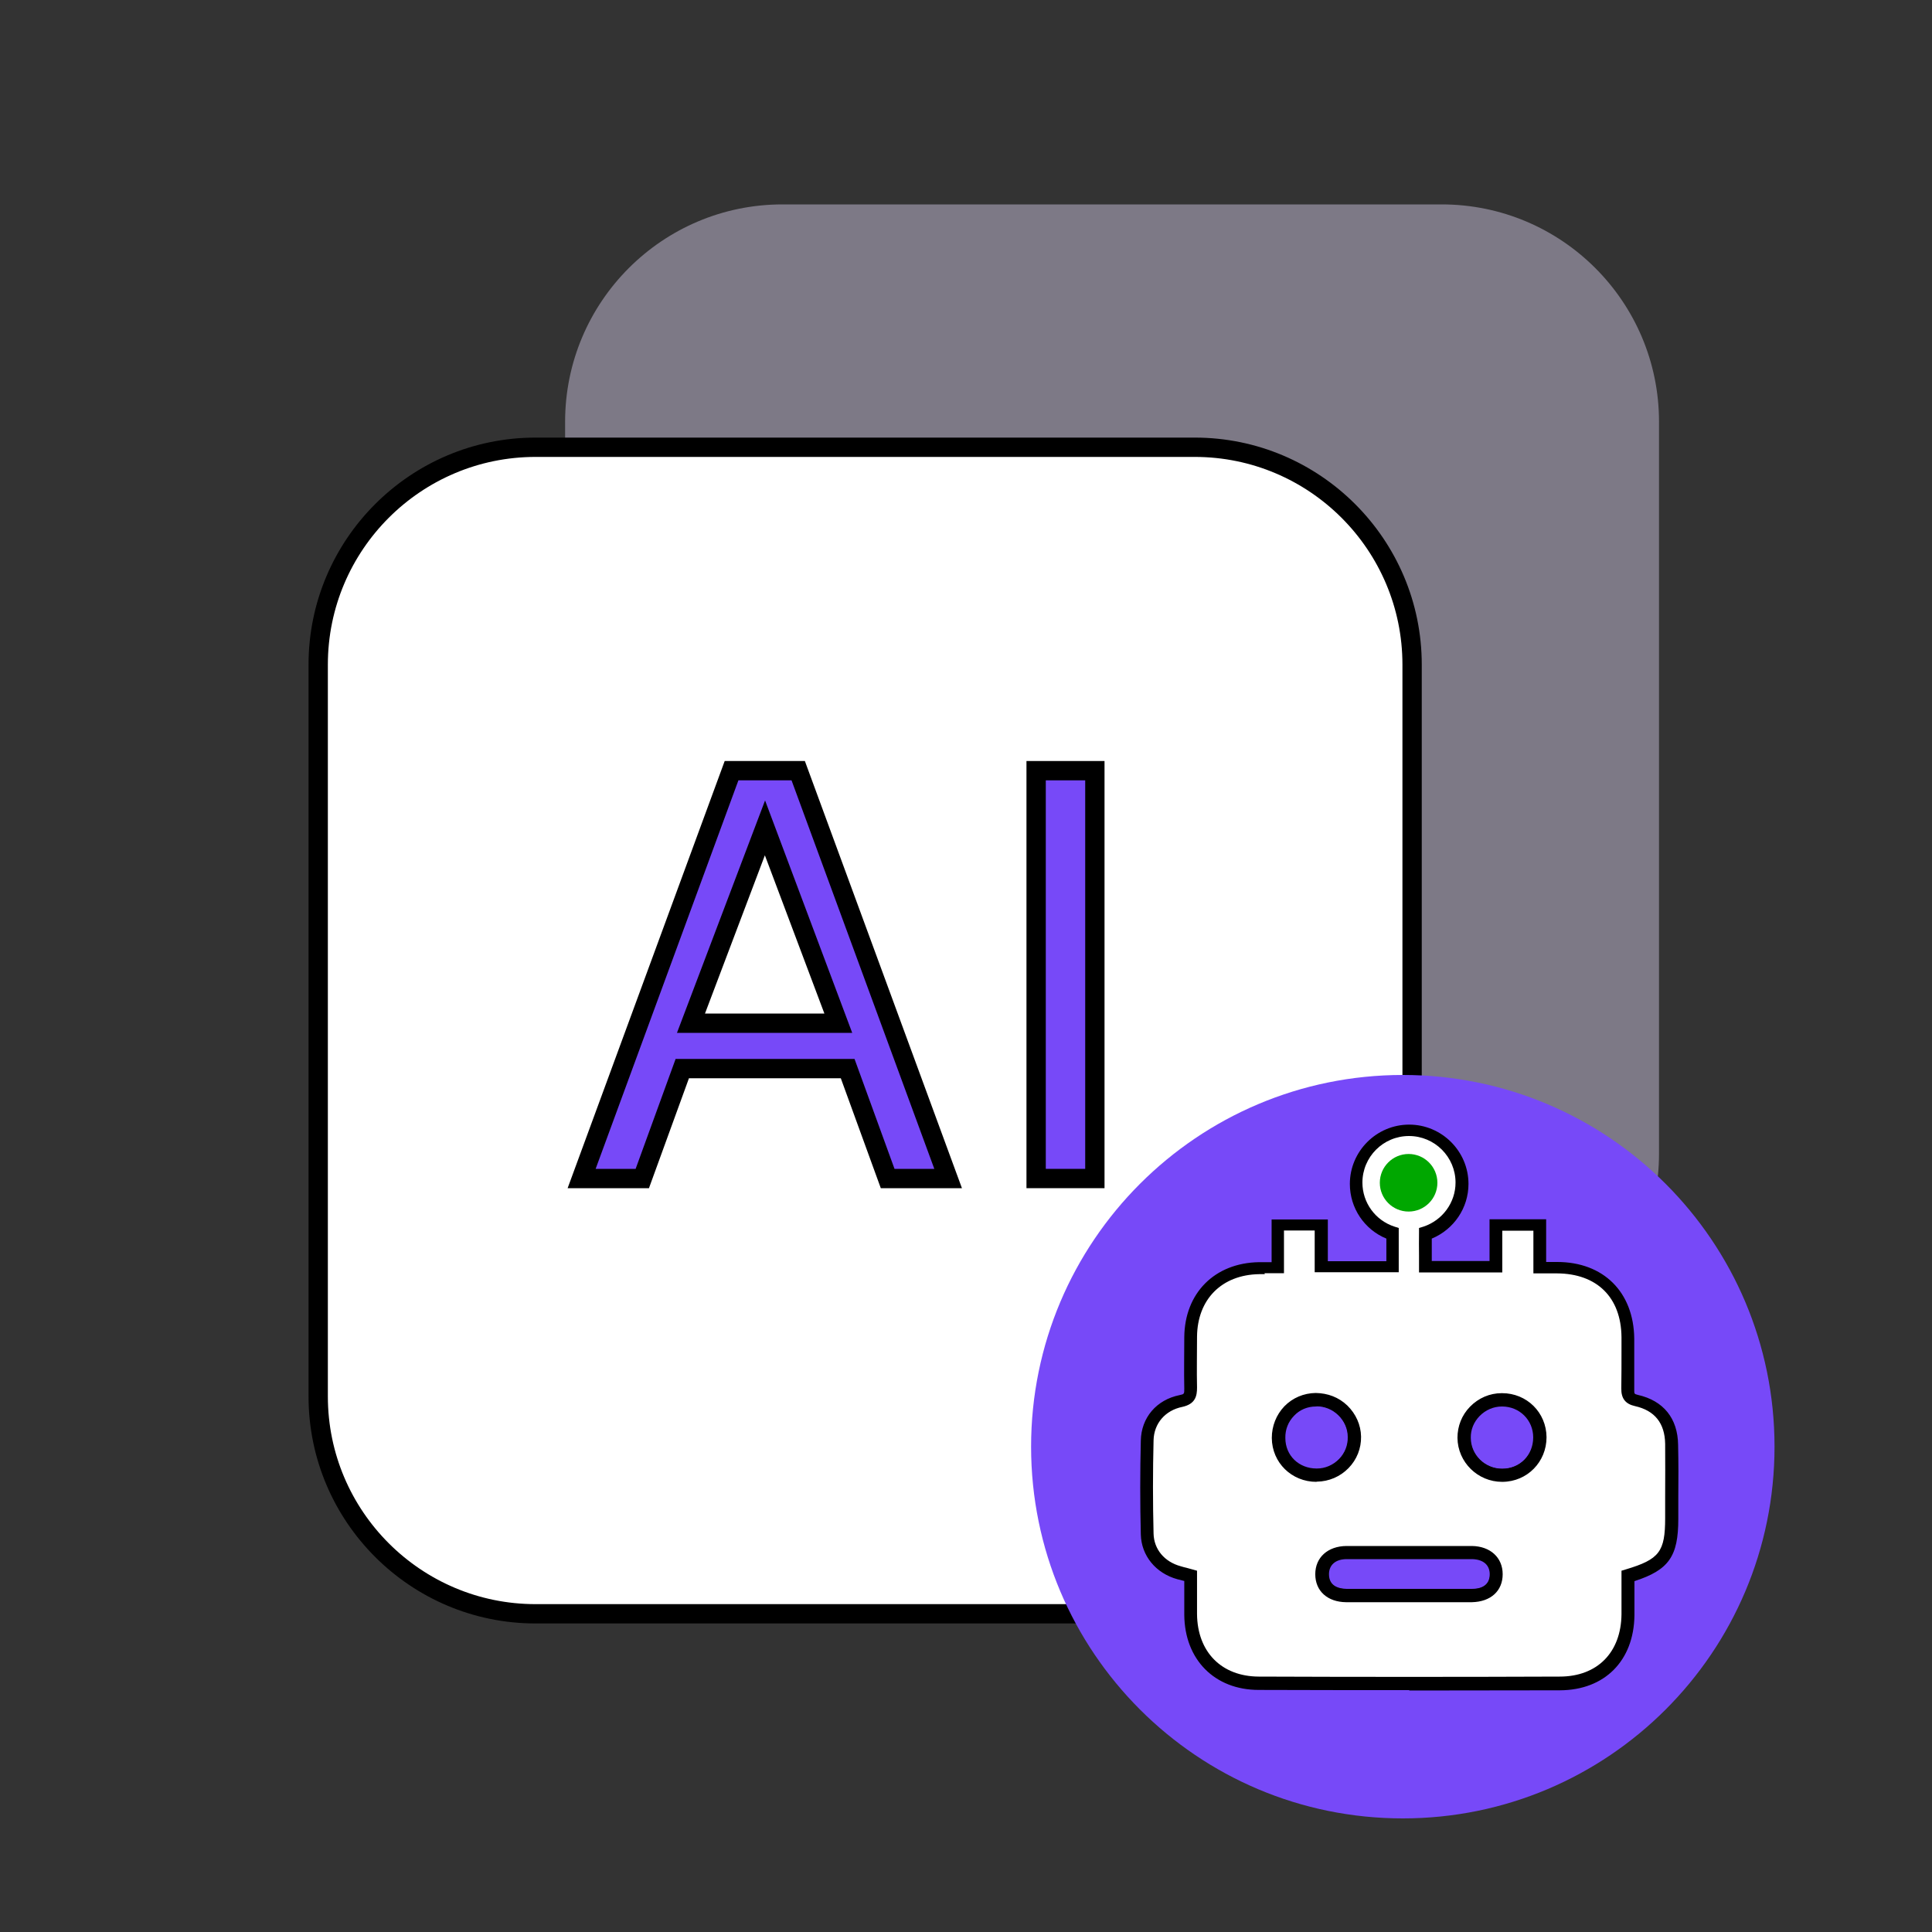
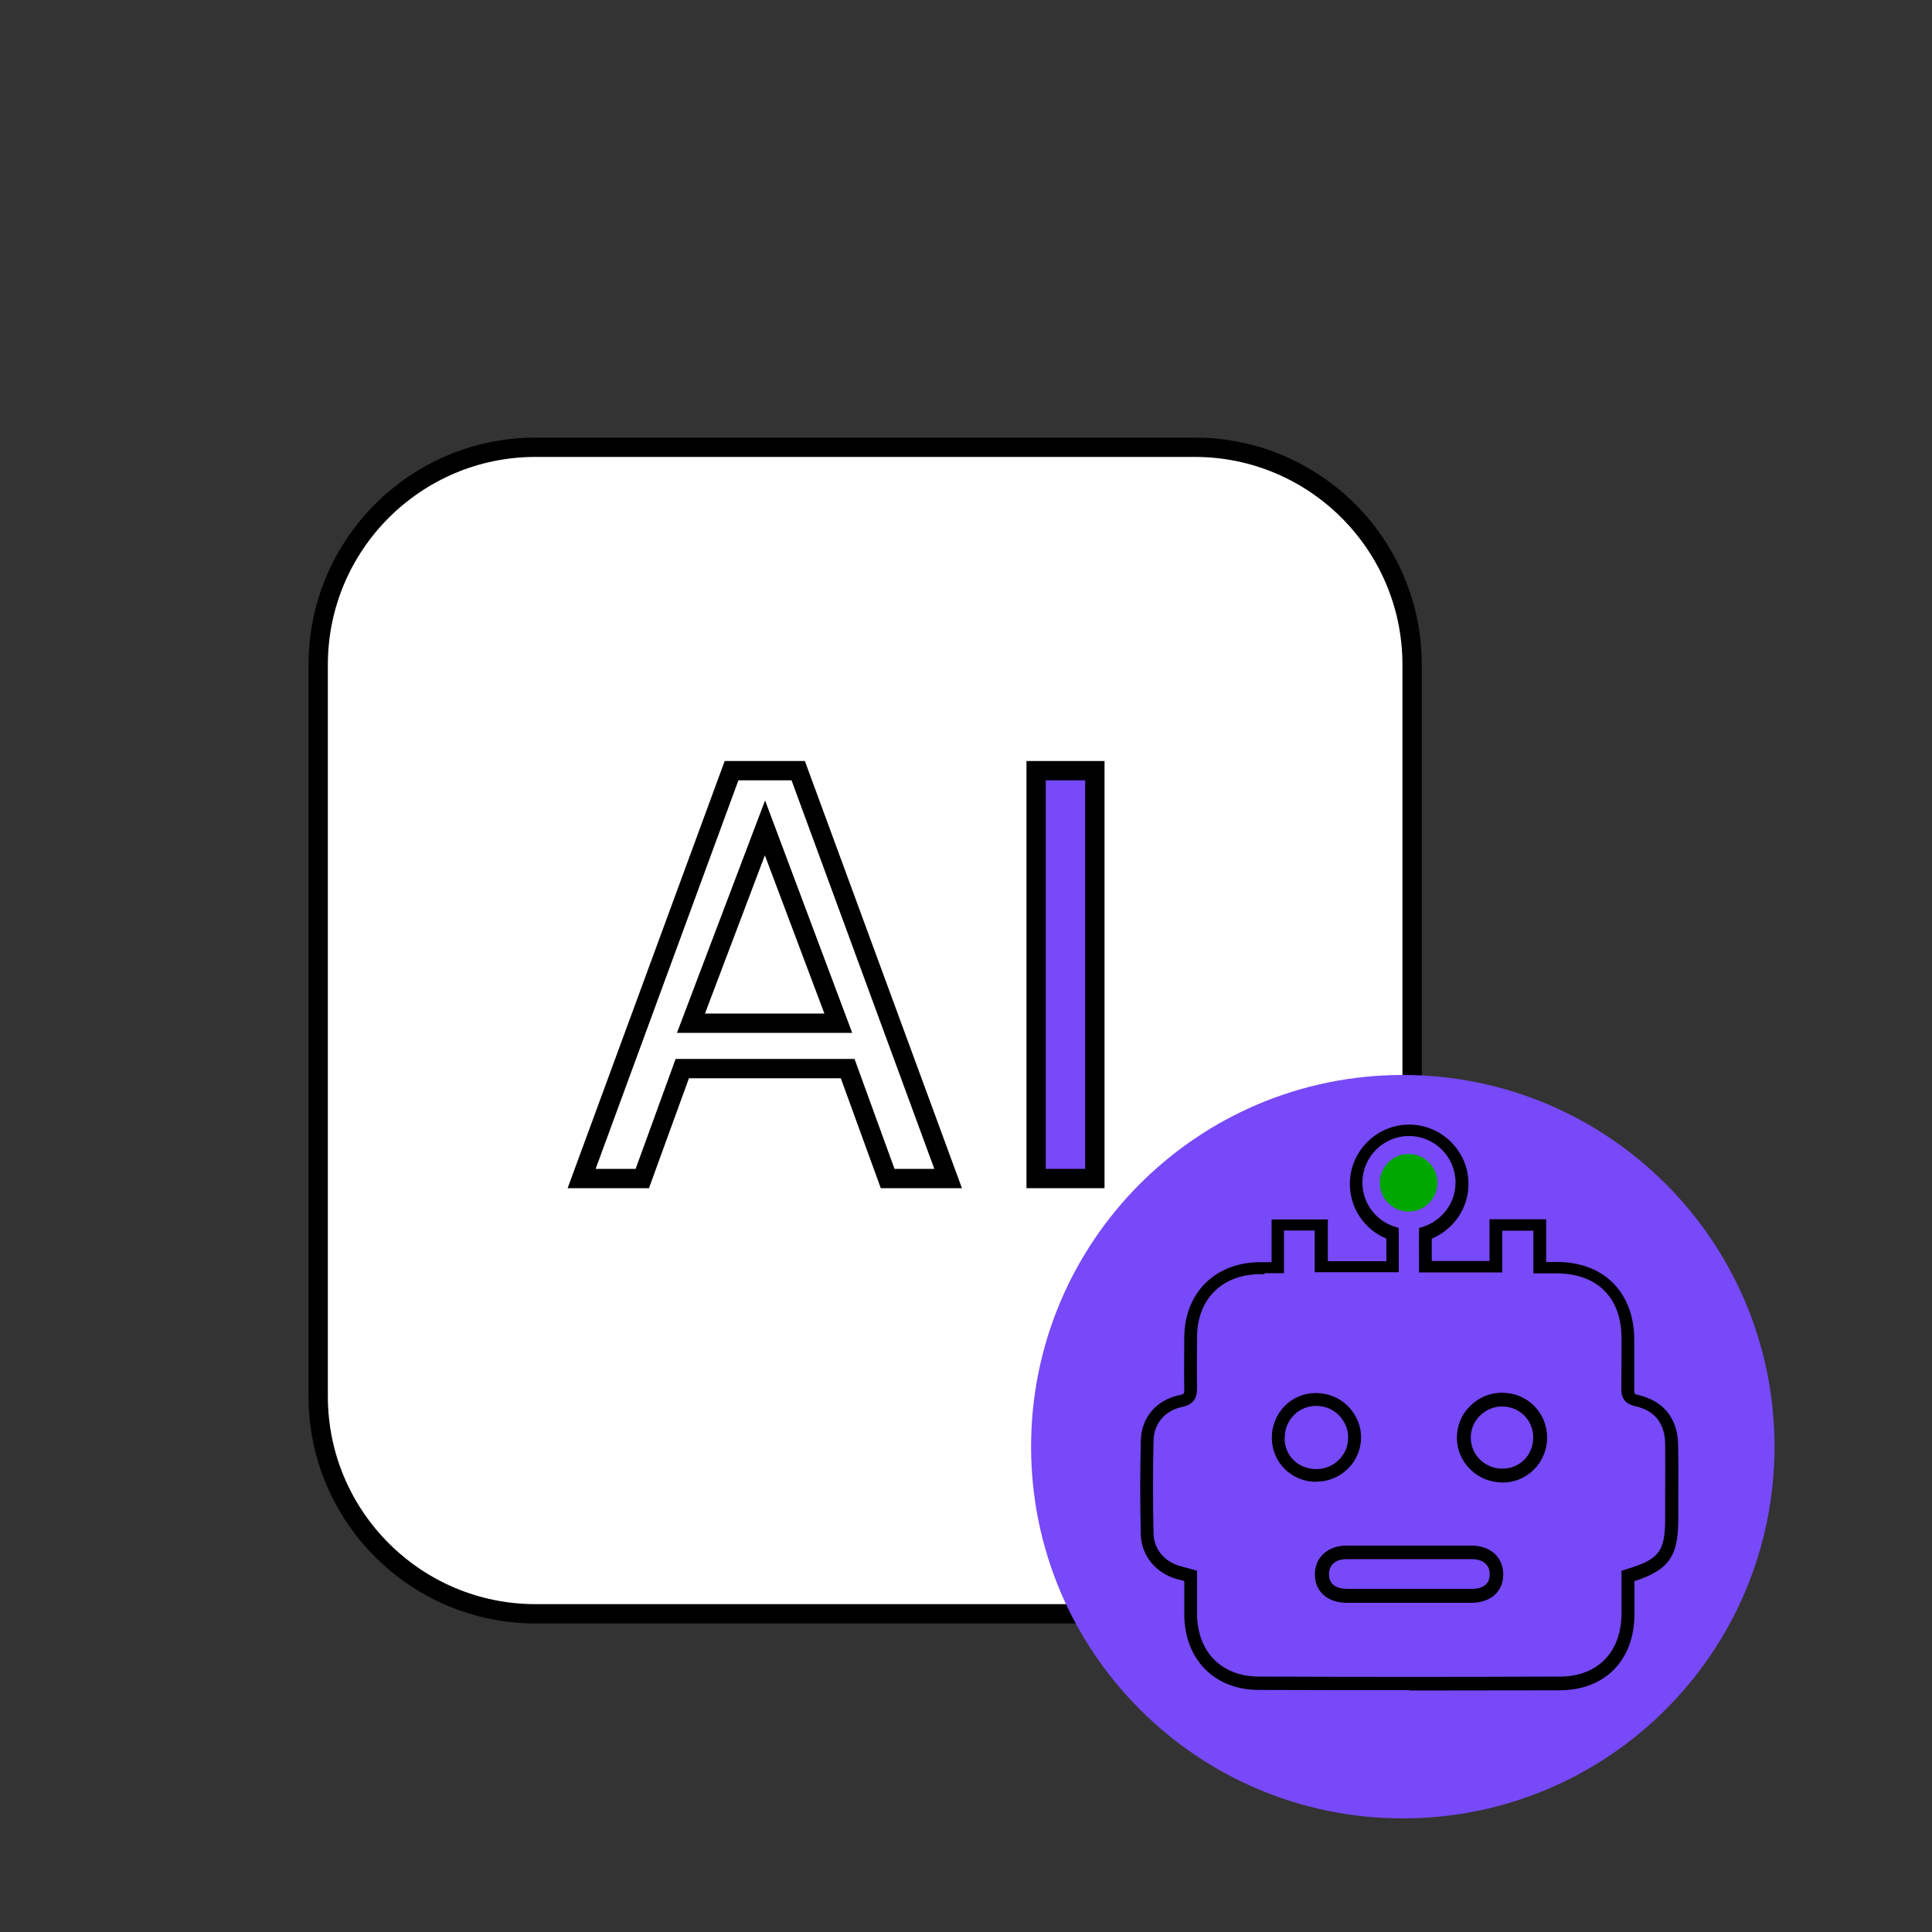
<svg xmlns="http://www.w3.org/2000/svg" width="120" height="120" viewBox="0 0 120 120" fill="none">
  <rect x="0" y="0" width="120" height="120" fill="#333333" stroke="none" />
-   <path opacity="0.41" d="M89.544 12.696H48.6C41.148 12.696 35.1 18.744 35.1 26.196V71.652C35.1 79.104 41.148 85.152 48.6 85.152H89.544C96.996 85.152 103.044 79.104 103.044 71.652V26.196C103.044 18.744 96.996 12.696 89.544 12.696Z" fill="#E8DFFF" />
  <path d="M74.22 27.78H33.264C25.812 27.78 19.764 33.828 19.764 41.28V86.736C19.764 94.188 25.812 100.236 33.264 100.236H74.208C81.66 100.236 87.708 94.188 87.708 86.736V41.28C87.708 33.828 81.66 27.78 74.208 27.78H74.22Z" fill="white" />
  <path d="M74.22 100.836H33.264C25.488 100.836 19.164 94.512 19.164 86.736V41.28C19.164 33.504 25.488 27.18 33.264 27.18H74.208C81.984 27.18 88.308 33.504 88.308 41.28V86.736C88.308 94.512 81.984 100.836 74.208 100.836H74.22ZM33.264 28.38C26.148 28.38 20.364 34.164 20.364 41.28V86.736C20.364 93.852 26.148 99.636 33.264 99.636H74.208C81.324 99.636 87.108 93.852 87.108 86.736V41.28C87.108 34.164 81.324 28.38 74.208 28.38H33.264Z" fill="black" />
  <path d="M87.131 112.944C99.882 112.944 110.219 102.607 110.219 89.856C110.219 77.105 99.882 66.768 87.131 66.768C74.38 66.768 64.043 77.105 64.043 89.856C64.043 102.607 74.38 112.944 87.131 112.944Z" fill="#7749F8" />
-   <path d="M39.901 73.2H36.133L45.445 47.856H49.585L58.897 73.2H55.129L52.645 66.372H42.373L39.889 73.2H39.901ZM47.521 51.42L42.925 63.552H52.081L47.533 51.42H47.521Z" fill="#7749F8" />
  <path d="M59.76 73.8H54.708L52.224 66.972H42.792L40.308 73.8H35.256L45.012 47.268H49.992L59.748 73.8H59.76ZM55.548 72.6H58.032L49.164 48.468H45.864L36.996 72.6H39.48L41.964 65.772H53.076L55.56 72.6H55.548ZM52.932 64.152H42.048L47.52 49.716L52.932 64.152ZM43.788 62.952H51.204L47.508 53.124L43.788 62.952Z" fill="black" />
  <path d="M68.004 73.2H64.356V47.856H68.004V73.2Z" fill="#7749F8" />
  <path d="M68.604 73.8H63.756V47.268H68.604V73.8ZM64.956 72.6H67.404V48.468H64.956V72.6Z" fill="black" />
  <path d="M95.662 89.268C95.662 90.6 94.642 91.632 93.31 91.644C91.99 91.644 90.934 90.612 90.922 89.304C90.898 88.008 91.978 86.928 93.286 86.928C94.606 86.928 95.662 87.96 95.662 89.28V89.268Z" fill="#7749F8" />
  <path d="M93.298 92.076C91.762 92.076 90.502 90.84 90.49 89.316C90.49 88.584 90.754 87.888 91.282 87.36C91.81 86.82 92.518 86.508 93.274 86.508H93.298C94.858 86.508 96.082 87.72 96.094 89.28C96.094 90.84 94.87 92.076 93.322 92.088H93.298V92.076ZM93.298 87.36H93.286C92.758 87.36 92.266 87.576 91.894 87.96C91.534 88.332 91.342 88.812 91.354 89.304C91.354 90.36 92.23 91.224 93.298 91.224H93.31C94.402 91.224 95.23 90.384 95.23 89.28C95.23 88.2 94.378 87.36 93.298 87.36Z" fill="black" />
-   <path d="M84.131 89.256C84.155 90.564 83.099 91.632 81.779 91.644C80.435 91.644 79.403 90.648 79.391 89.316C79.391 87.996 80.399 86.94 81.719 86.928C83.027 86.904 84.107 87.96 84.131 89.256Z" fill="#7749F8" />
-   <path d="M81.767 92.076C80.207 92.076 78.983 90.876 78.959 89.328C78.959 87.756 80.159 86.52 81.707 86.508C82.451 86.508 83.159 86.772 83.699 87.3C84.239 87.816 84.539 88.512 84.551 89.256C84.551 90 84.287 90.708 83.759 91.236C83.231 91.776 82.523 92.076 81.779 92.088H81.755L81.767 92.076ZM81.767 87.36C81.767 87.36 81.743 87.36 81.731 87.36C81.203 87.36 80.723 87.564 80.375 87.936C80.015 88.308 79.823 88.788 79.835 89.316C79.835 90.408 80.675 91.212 81.779 91.212H81.791C82.319 91.212 82.799 90.996 83.171 90.624C83.531 90.252 83.723 89.772 83.711 89.256C83.711 88.74 83.495 88.26 83.123 87.9C82.751 87.54 82.271 87.348 81.779 87.348L81.767 87.36Z" fill="black" />
  <path d="M92.938 97.776C92.938 98.604 92.374 99.108 91.414 99.12C90.118 99.12 88.81 99.12 87.514 99.12C86.218 99.12 84.922 99.12 83.614 99.12C82.654 99.12 82.09 98.604 82.09 97.776C82.09 96.948 82.678 96.432 83.626 96.42C86.218 96.42 88.822 96.42 91.402 96.42C92.35 96.42 92.926 96.984 92.926 97.776H92.938Z" fill="#7749F8" />
  <path d="M84.934 99.552C84.502 99.552 84.07 99.552 83.626 99.552C82.438 99.54 81.67 98.844 81.67 97.788C81.67 96.732 82.462 96.012 83.626 96C86.218 96 88.822 96 91.414 96C92.59 96.012 93.37 96.732 93.37 97.788C93.37 98.844 92.602 99.54 91.414 99.552C90.55 99.552 89.674 99.552 88.81 99.552H87.514H86.218C85.786 99.552 85.354 99.552 84.922 99.552H84.934ZM87.538 96.84C86.242 96.84 84.946 96.84 83.65 96.84C82.954 96.84 82.546 97.2 82.546 97.776C82.546 98.52 83.146 98.676 83.65 98.688C84.526 98.688 85.39 98.688 86.242 98.688H87.538H88.834C89.698 98.688 90.562 98.688 91.426 98.688C91.93 98.688 92.53 98.52 92.53 97.776C92.53 97.2 92.122 96.852 91.426 96.84C90.13 96.84 88.834 96.84 87.538 96.84Z" fill="black" />
-   <path d="M103.822 89.712C103.798 88.248 103.054 87.312 101.638 86.988C101.194 86.892 101.086 86.688 101.098 86.28C101.122 85.212 101.098 84.168 101.098 83.1C101.074 80.424 99.382 78.756 96.694 78.744C96.37 78.744 96.034 78.744 95.626 78.744V76.092H92.902V78.684H88.522C88.522 77.952 88.498 77.28 88.522 76.62C89.83 76.188 90.79 74.964 90.79 73.512C90.79 71.688 89.314 70.224 87.502 70.224C85.69 70.224 84.214 71.7 84.214 73.512C84.214 74.976 85.174 76.188 86.482 76.62C86.482 77.304 86.482 78 86.482 78.684H82.054V76.092H79.354V78.744C78.898 78.744 78.526 78.744 78.166 78.744C75.634 78.792 73.942 80.472 73.918 83.016C73.918 84.084 73.894 85.14 73.918 86.196C73.918 86.664 73.834 86.892 73.318 87C72.07 87.252 71.242 88.224 71.218 89.46C71.17 91.404 71.17 93.336 71.218 95.28C71.254 96.456 72.046 97.368 73.21 97.68C73.426 97.74 73.654 97.8 73.918 97.872C73.918 98.7 73.918 99.48 73.918 100.284C73.942 102.84 75.586 104.544 78.142 104.556C84.37 104.58 90.61 104.58 96.838 104.556C99.406 104.556 101.038 102.852 101.074 100.284C101.074 99.468 101.074 98.664 101.074 97.884C103.318 97.212 103.798 96.564 103.798 94.32C103.798 92.784 103.822 91.248 103.798 89.712H103.822ZM79.39 89.316C79.39 87.996 80.398 86.94 81.718 86.928C83.026 86.904 84.106 87.96 84.13 89.256C84.154 90.564 83.098 91.632 81.778 91.644C80.434 91.644 79.402 90.648 79.39 89.316ZM91.414 99.12C90.118 99.12 88.81 99.12 87.514 99.12C86.218 99.12 84.922 99.12 83.614 99.12C82.654 99.12 82.09 98.604 82.09 97.776C82.09 96.948 82.678 96.432 83.626 96.42C86.218 96.42 88.822 96.42 91.402 96.42C92.35 96.42 92.926 96.984 92.926 97.776C92.926 98.568 92.362 99.108 91.402 99.12H91.414ZM93.31 91.644C91.99 91.644 90.934 90.612 90.922 89.304C90.898 88.008 91.978 86.928 93.286 86.928C94.606 86.928 95.662 87.96 95.662 89.28C95.662 90.612 94.642 91.644 93.31 91.656V91.644Z" fill="white" />
  <path d="M87.526 104.976C84.406 104.976 81.274 104.976 78.178 104.964C75.442 104.964 73.582 103.08 73.558 100.308C73.558 99.78 73.558 99.252 73.558 98.712V98.196L73.498 98.184C73.366 98.148 73.246 98.112 73.126 98.088C71.782 97.716 70.894 96.624 70.858 95.316C70.81 93.384 70.81 91.416 70.858 89.484C70.882 88.056 71.83 86.94 73.27 86.652C73.558 86.592 73.558 86.58 73.558 86.244C73.534 85.188 73.558 84.12 73.558 83.052C73.582 80.316 75.442 78.444 78.19 78.396C78.43 78.396 78.67 78.396 78.934 78.396H78.982V75.744H82.474V78.336H86.11V78.12C86.11 77.724 86.11 77.328 86.11 76.932C84.742 76.368 83.842 75.036 83.842 73.536C83.842 71.508 85.498 69.852 87.526 69.852C89.554 69.852 91.21 71.508 91.21 73.536C91.21 75.024 90.31 76.356 88.93 76.932C88.93 77.292 88.93 77.664 88.93 78.036V78.324H92.518V75.732H96.034V78.384C96.286 78.384 96.502 78.384 96.718 78.384C99.598 78.384 101.47 80.256 101.506 83.136V83.916C101.506 84.72 101.506 85.524 101.506 86.328C101.506 86.58 101.506 86.58 101.734 86.64C103.318 87 104.206 88.092 104.23 89.736C104.254 90.828 104.254 91.932 104.242 93.024V94.344C104.242 96.66 103.666 97.512 101.518 98.208V98.7C101.518 99.24 101.518 99.78 101.518 100.332C101.482 103.152 99.67 104.976 96.886 104.988C93.79 104.988 90.658 105 87.538 105L87.526 104.976ZM78.562 79.14C78.442 79.14 78.322 79.14 78.214 79.14C75.886 79.176 74.374 80.7 74.35 83.016C74.35 84.072 74.326 85.14 74.35 86.184C74.35 86.7 74.254 87.204 73.438 87.384C72.37 87.6 71.674 88.416 71.65 89.46C71.602 91.392 71.602 93.336 71.65 95.256C71.674 96.228 72.322 97.008 73.342 97.284C73.462 97.32 73.582 97.356 73.702 97.38L74.35 97.56V98.676C74.35 99.204 74.35 99.732 74.35 100.26C74.374 102.612 75.874 104.124 78.178 104.136C84.382 104.16 90.67 104.16 96.874 104.136C99.214 104.136 100.69 102.636 100.714 100.26C100.714 99.72 100.714 99.18 100.714 98.64V97.56L100.99 97.476C103.066 96.852 103.426 96.384 103.426 94.284V92.952C103.426 91.86 103.438 90.768 103.426 89.676C103.402 88.392 102.778 87.612 101.554 87.336C100.954 87.204 100.69 86.856 100.702 86.232C100.714 85.428 100.714 84.636 100.714 83.832V83.052C100.69 80.58 99.19 79.104 96.706 79.092C96.49 79.092 96.274 79.092 96.046 79.092H95.242V76.44H93.31V79.032H88.138V77.964C88.138 77.484 88.126 77.016 88.138 76.548V76.272L88.414 76.188C89.602 75.792 90.406 74.688 90.406 73.452C90.406 71.856 89.11 70.56 87.514 70.56C85.918 70.56 84.622 71.856 84.622 73.452C84.622 74.7 85.426 75.804 86.614 76.188L86.878 76.272V76.56C86.878 77.052 86.878 77.544 86.878 78.024V79.02H81.658V76.428H79.75V79.08H78.898C78.766 79.08 78.646 79.08 78.538 79.08L78.562 79.14ZM90.118 99.516C89.686 99.516 89.254 99.516 88.81 99.516H87.514H86.218C85.354 99.516 84.478 99.516 83.614 99.516C82.45 99.504 81.694 98.82 81.694 97.776C81.694 96.732 82.474 96.036 83.626 96.024C86.218 96.024 88.822 96.024 91.414 96.024C92.566 96.036 93.334 96.744 93.334 97.776C93.334 98.808 92.602 99.492 91.414 99.516C90.982 99.516 90.55 99.516 90.118 99.516ZM87.526 96.804C86.23 96.804 84.934 96.804 83.638 96.804C82.93 96.804 82.498 97.176 82.498 97.764C82.498 98.568 83.206 98.7 83.638 98.712C84.502 98.712 85.366 98.712 86.23 98.712H87.526H88.822C89.686 98.712 90.55 98.712 91.414 98.712C91.93 98.712 92.554 98.532 92.554 97.764C92.554 97.164 92.134 96.804 91.414 96.804C90.118 96.804 88.822 96.804 87.526 96.804ZM81.766 92.04C80.23 92.04 79.006 90.852 78.994 89.316C78.994 88.572 79.27 87.876 79.774 87.348C80.29 86.82 80.974 86.532 81.718 86.52C82.474 86.532 83.146 86.784 83.686 87.3C84.214 87.816 84.526 88.5 84.538 89.232C84.55 89.964 84.274 90.66 83.758 91.188C83.242 91.716 82.546 92.016 81.802 92.028H81.778L81.766 92.04ZM79.786 89.316C79.786 90.42 80.638 91.248 81.766 91.248H81.778C82.306 91.248 82.81 91.032 83.182 90.648C83.554 90.276 83.746 89.772 83.734 89.256C83.734 88.74 83.506 88.248 83.134 87.876C82.762 87.516 82.27 87.324 81.766 87.324H81.73C81.202 87.324 80.71 87.54 80.35 87.912C79.99 88.284 79.786 88.788 79.798 89.316H79.786ZM93.298 92.04C91.786 92.04 90.538 90.816 90.526 89.304C90.526 88.584 90.79 87.9 91.306 87.372C91.834 86.832 92.53 86.532 93.274 86.532H93.298C94.834 86.532 96.046 87.732 96.058 89.268C96.058 90.804 94.858 92.028 93.322 92.04H93.298ZM93.298 87.324H93.286C92.746 87.324 92.254 87.54 91.87 87.924C91.51 88.296 91.306 88.788 91.318 89.292C91.318 90.372 92.218 91.236 93.298 91.236H93.31C94.426 91.236 95.266 90.372 95.266 89.256C95.266 88.164 94.39 87.3 93.298 87.3V87.324Z" fill="black" />
  <path d="M87.491 75.252C88.479 75.252 89.279 74.451 89.279 73.464C89.279 72.477 88.479 71.676 87.491 71.676C86.504 71.676 85.703 72.477 85.703 73.464C85.703 74.451 86.504 75.252 87.491 75.252Z" fill="#00A700" />
</svg>